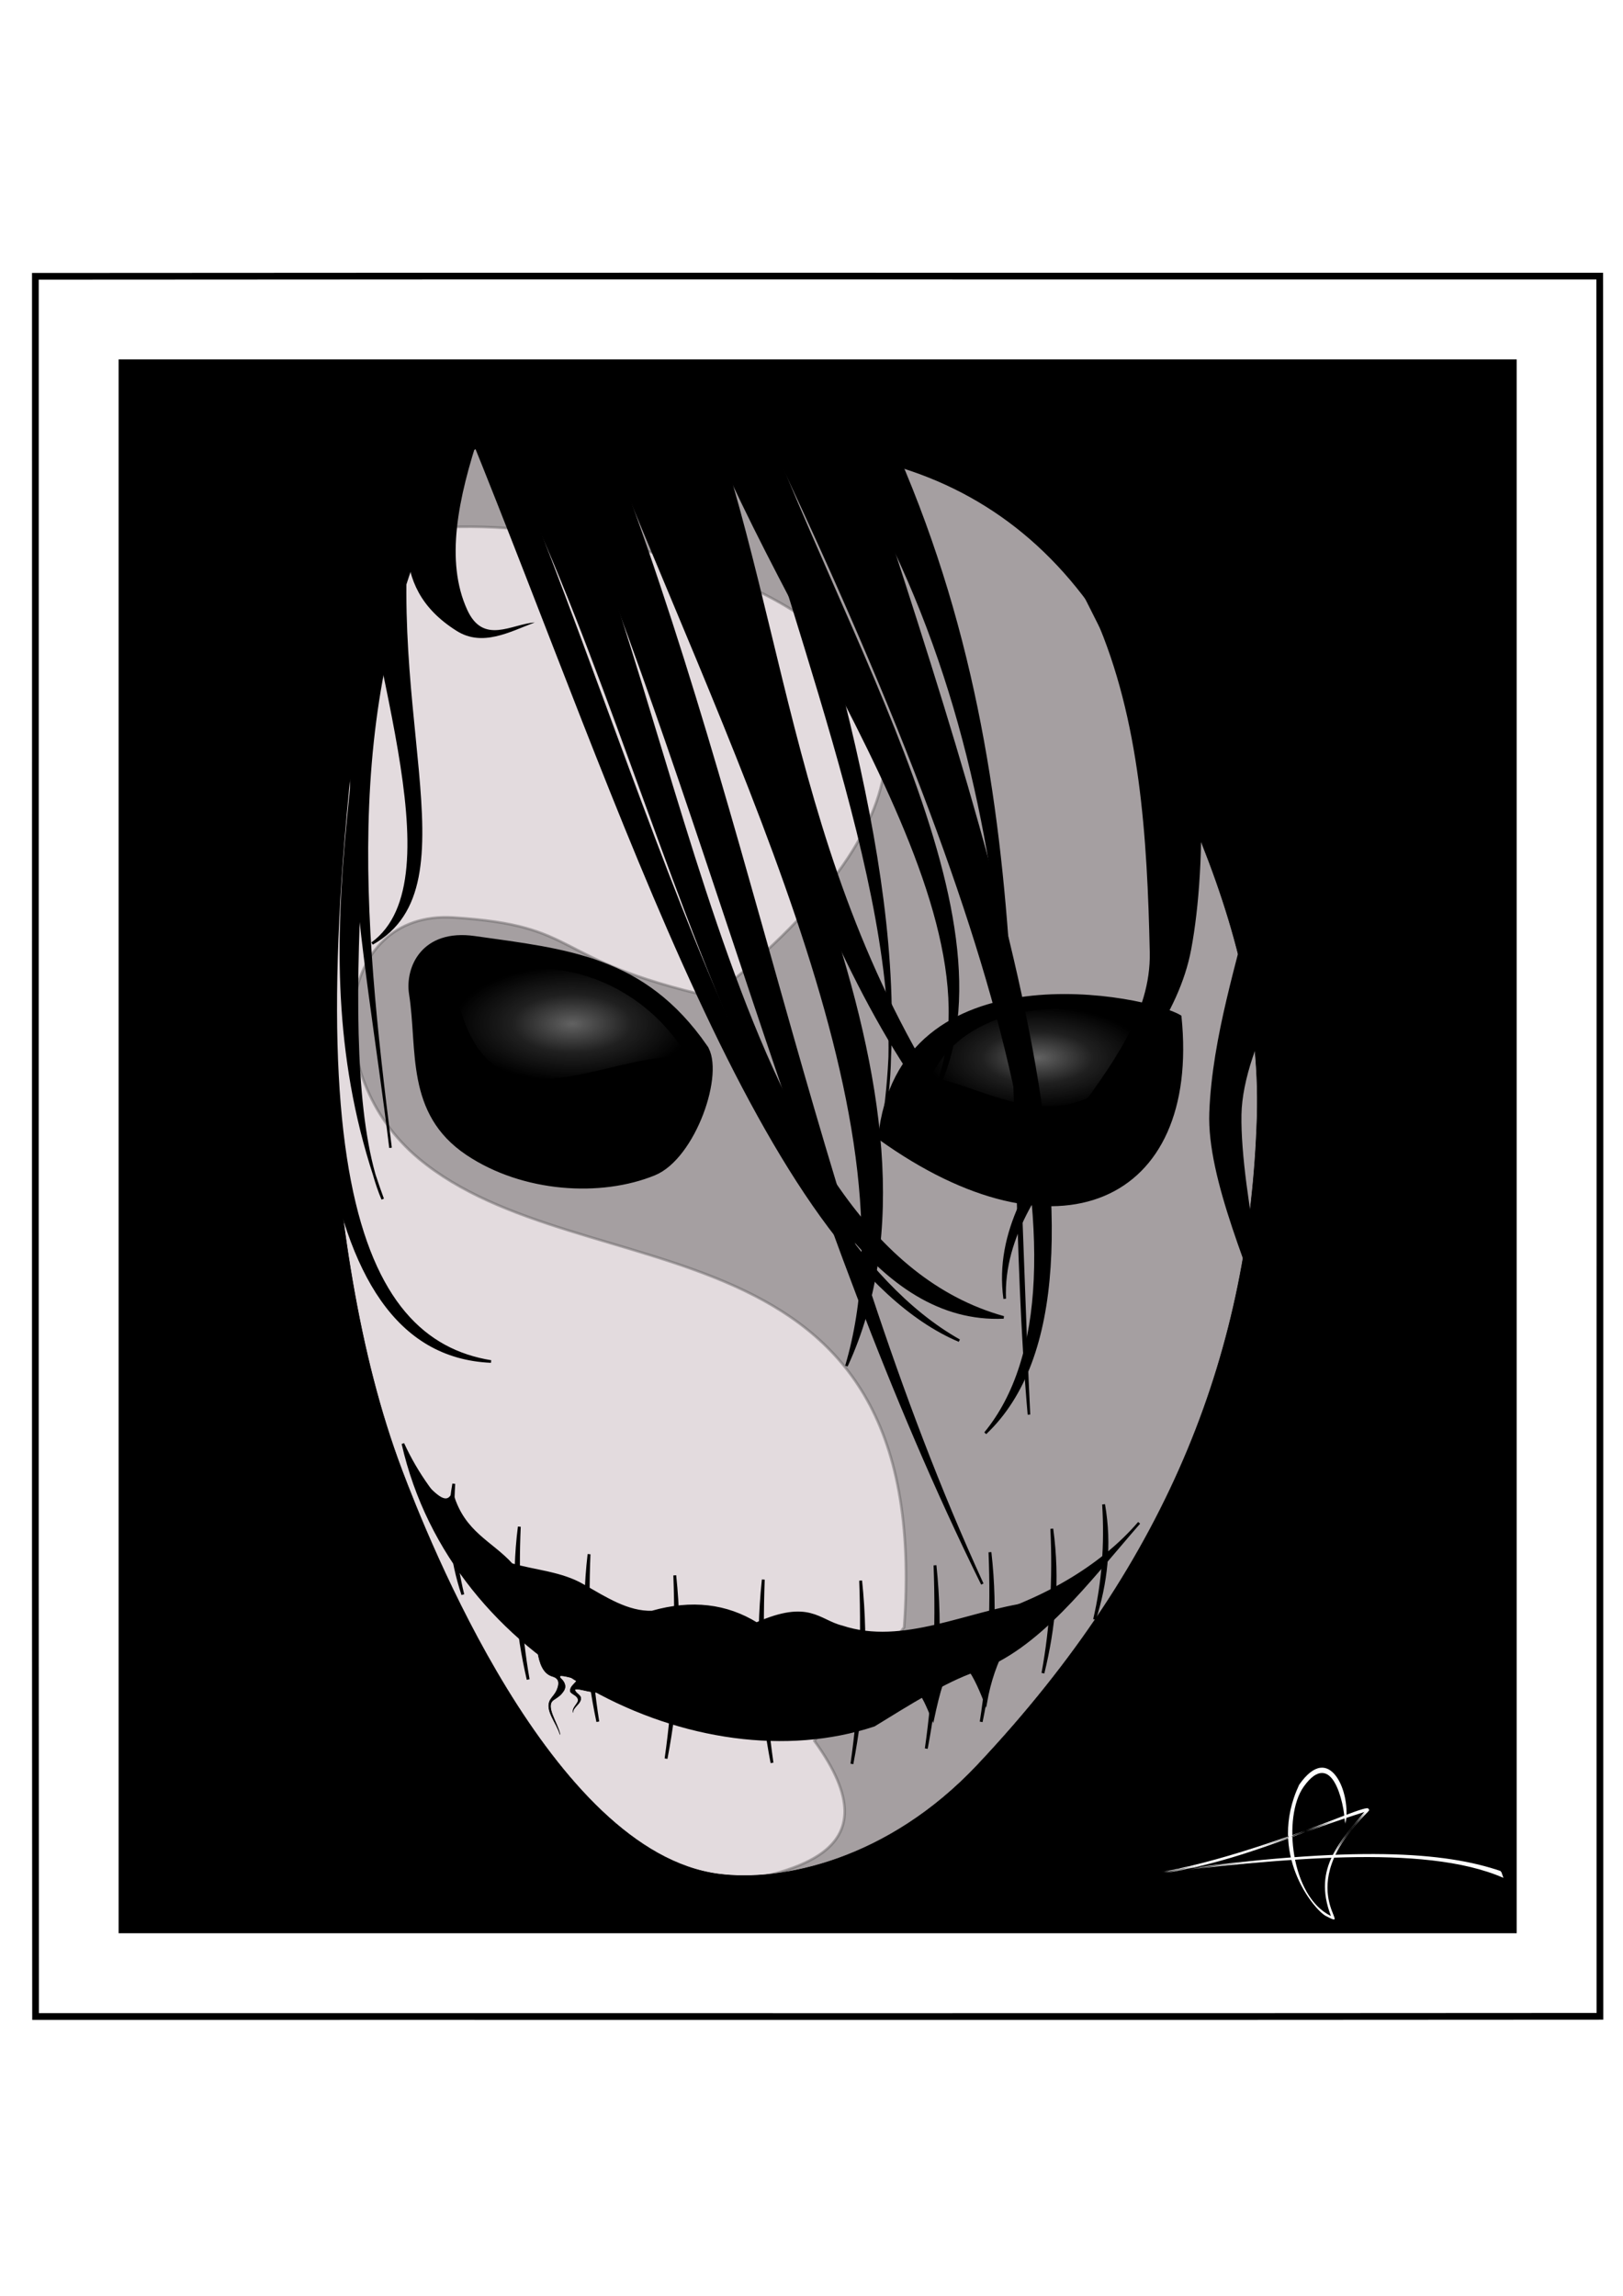
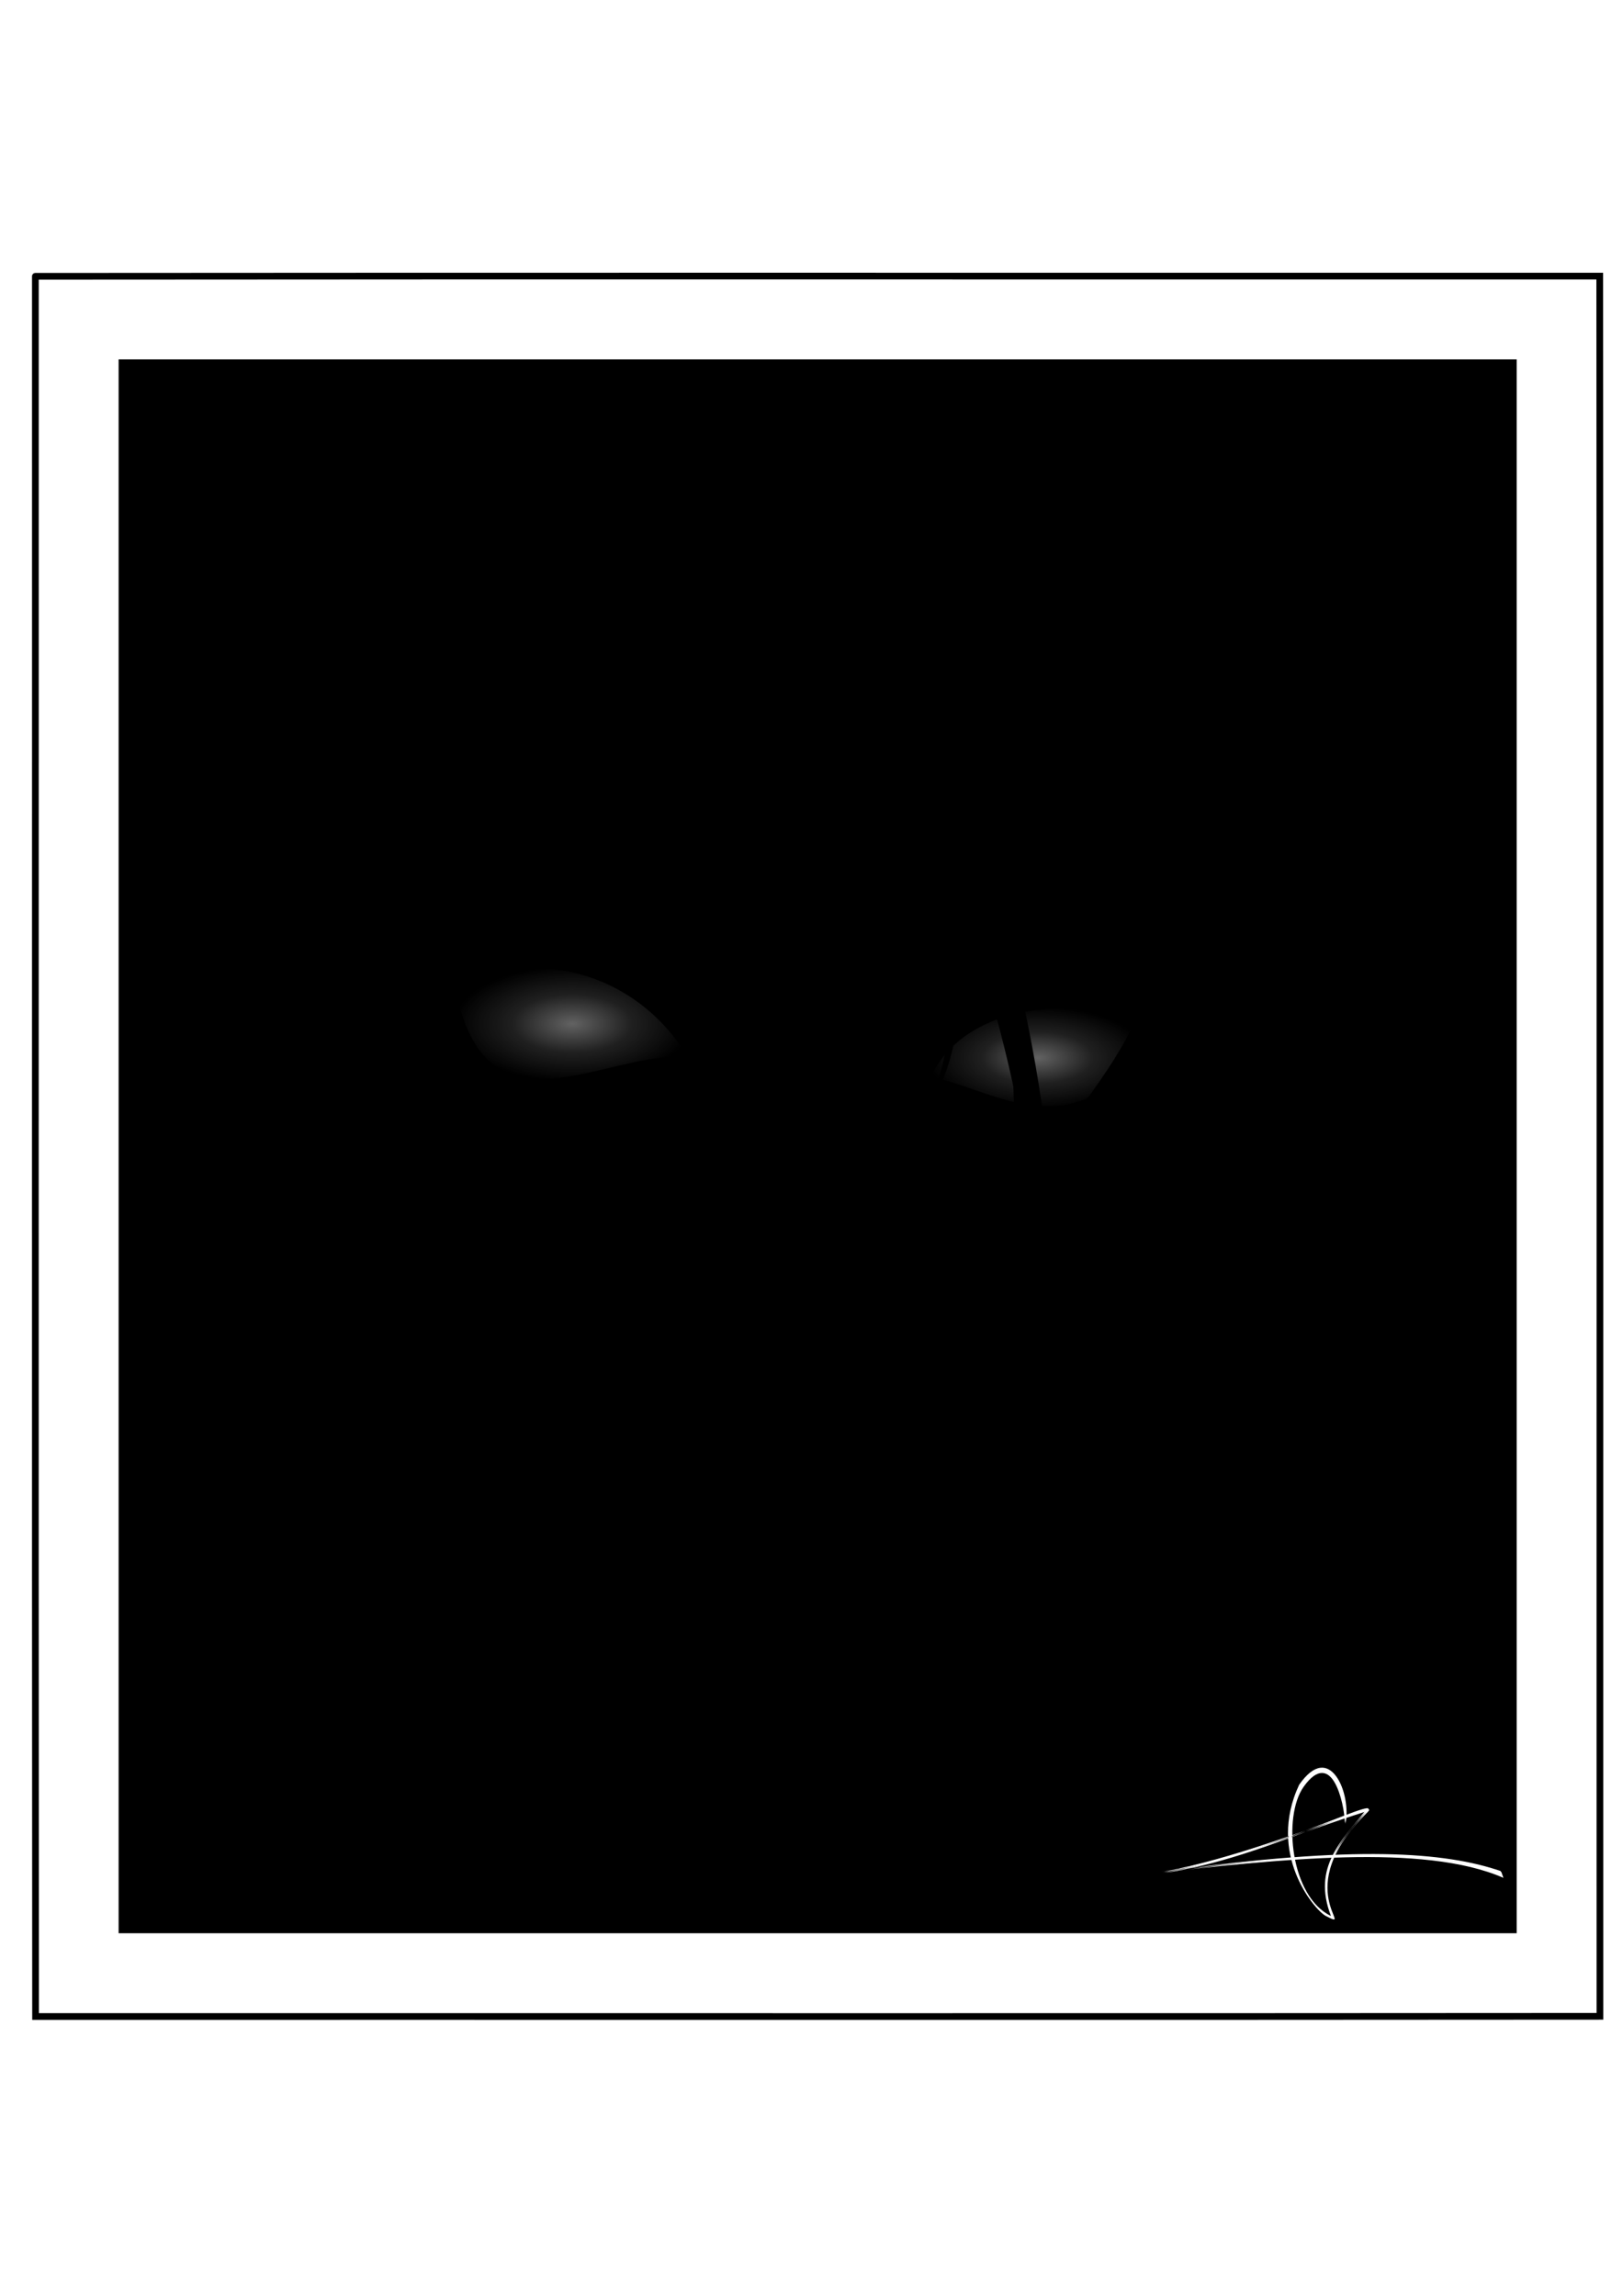
<svg xmlns="http://www.w3.org/2000/svg" xmlns:ns1="http://sodipodi.sourceforge.net/DTD/sodipodi-0.dtd" xmlns:ns2="http://www.inkscape.org/namespaces/inkscape" xmlns:xlink="http://www.w3.org/1999/xlink" id="svg18088" ns1:docname="Nouveau document 35" viewBox="0 0 744.09 1052.4" version="1.1" ns2:version="0.48.4 r">
  <defs id="defs18090">
    <linearGradient id="linearGradient18946">
      <stop id="stop18948" style="stop-color:#878787" offset="0" />
      <stop id="stop18956" style="stop-color:#2c2c2c" offset=".5" />
      <stop id="stop18950" style="stop-color:#000000" offset="1" />
    </linearGradient>
    <filter id="filter18644" height="1.317" width="1.264" color-interpolation-filters="sRGB" y="-.159" x="-.132" ns2:collect="always">
      <feGaussianBlur id="feGaussianBlur18646" stdDeviation="6.391" ns2:collect="always" />
    </filter>
    <filter id="filter18648" height="1.352" width="1.244" color-interpolation-filters="sRGB" y="-.176" x="-.122" ns2:collect="always">
      <feGaussianBlur id="feGaussianBlur18650" stdDeviation="5.925" ns2:collect="always" />
    </filter>
    <filter id="filter18794" ns2:collect="always" color-interpolation-filters="sRGB">
      <feGaussianBlur id="feGaussianBlur18796" stdDeviation="2.555" ns2:collect="always" />
    </filter>
    <filter id="filter18806" ns2:collect="always" color-interpolation-filters="sRGB">
      <feGaussianBlur id="feGaussianBlur18808" stdDeviation="1.171" ns2:collect="always" />
    </filter>
    <filter id="filter18810" height="1.049" width="1.454" color-interpolation-filters="sRGB" y="-.024" x="-0.227" ns2:collect="always">
      <feGaussianBlur id="feGaussianBlur18812" stdDeviation="0.451" ns2:collect="always" />
    </filter>
    <filter id="filter18814" height="1.039" width="1.461" color-interpolation-filters="sRGB" y="-.019" x="-.23" ns2:collect="always">
      <feGaussianBlur id="feGaussianBlur18816" stdDeviation="0.451" ns2:collect="always" />
    </filter>
    <filter id="filter18818" height="1.033" width="1.466" color-interpolation-filters="sRGB" y="-.017" x="-.233" ns2:collect="always">
      <feGaussianBlur id="feGaussianBlur18820" stdDeviation="0.451" ns2:collect="always" />
    </filter>
    <filter id="filter18822" height="1.031" width="1.469" color-interpolation-filters="sRGB" y="-.015" x="-.235" ns2:collect="always">
      <feGaussianBlur id="feGaussianBlur18824" stdDeviation="0.451" ns2:collect="always" />
    </filter>
    <filter id="filter18826" height="1.031" width="1.469" color-interpolation-filters="sRGB" y="-.015" x="-.235" ns2:collect="always">
      <feGaussianBlur id="feGaussianBlur18828" stdDeviation="0.451" ns2:collect="always" />
    </filter>
    <filter id="filter18830" height="1.031" width="1.469" color-interpolation-filters="sRGB" y="-.015" x="-.235" ns2:collect="always">
      <feGaussianBlur id="feGaussianBlur18832" stdDeviation="0.451" ns2:collect="always" />
    </filter>
    <filter id="filter18834" height="1.031" width="1.469" color-interpolation-filters="sRGB" y="-.015" x="-.235" ns2:collect="always">
      <feGaussianBlur id="feGaussianBlur18836" stdDeviation="0.451" ns2:collect="always" />
    </filter>
    <filter id="filter18838" height="1.034" width="1.466" color-interpolation-filters="sRGB" y="-.017" x="-0.233" ns2:collect="always">
      <feGaussianBlur id="feGaussianBlur18840" stdDeviation="0.451" ns2:collect="always" />
    </filter>
    <filter id="filter18842" height="1.037" width="1.463" color-interpolation-filters="sRGB" y="-.018" x="-.231" ns2:collect="always">
      <feGaussianBlur id="feGaussianBlur18844" stdDeviation="0.451" ns2:collect="always" />
    </filter>
    <filter id="filter18846" height="1.051" width="1.453" color-interpolation-filters="sRGB" y="-.025" x="-.226" ns2:collect="always">
      <feGaussianBlur id="feGaussianBlur18848" stdDeviation="0.451" ns2:collect="always" />
    </filter>
    <filter id="filter18854" ns2:collect="always" color-interpolation-filters="sRGB">
      <feGaussianBlur id="feGaussianBlur18856" stdDeviation="0.028" ns2:collect="always" />
    </filter>
    <filter id="filter18942" height="1.23" width="1.364" color-interpolation-filters="sRGB" y="-.115" x="-.182" ns2:collect="always">
      <feGaussianBlur id="feGaussianBlur18944" stdDeviation="27.48" ns2:collect="always" />
    </filter>
    <radialGradient id="radialGradient18952" xlink:href="#linearGradient18946" gradientUnits="userSpaceOnUse" cy="279.92" cx="410.28" gradientTransform="matrix(1.189 0 0 .58 -225.4 -1.366)" r="45.702" ns2:collect="always" />
    <radialGradient id="radialGradient18954" xlink:href="#linearGradient18946" gradientUnits="userSpaceOnUse" cy="292.93" cx="589.69" gradientTransform="matrix(1.189 0 0 .554 -225.4 14.309)" r="42.54" ns2:collect="always" />
    <filter id="filter63695" color-interpolation-filters="sRGB" ns2:collect="always">
      <feGaussianBlur id="feGaussianBlur63697" stdDeviation="1.994" ns2:collect="always" />
    </filter>
  </defs>
  <ns1:namedview id="namedview18092" bordercolor="#666666" ns2:pageshadow="2" ns2:window-y="-8" pagecolor="#ffffff" ns2:window-height="877" ns2:window-maximized="1" ns2:zoom="0.30699632" ns2:window-x="-8" showgrid="false" borderopacity="1.0" ns2:current-layer="g18110" ns2:cx="-531.98796" ns2:cy="453.82862" units="mm" ns2:window-width="1600" ns2:pageopacity="0.0" ns2:document-units="mm" />
  <g id="g18110" ns2:label="Copie de Layer 1" ns2:groupmode="layer" transform="translate(0 308.27)">
    <rect id="rect18882" style="fill:#000000" height="749.02" width="640.84" y="-147.01" x="53.943" />
-     <path id="path18114" d="m184.17 365.32c11.674 30.932 68.521 175.33 145.24 185.42 28.633 3.768 77.416-6.154 118.61-49.865 89.58-95.06 124.96-191.87 128.3-296.78 3.2-100.4-57.12-188.51-98.76-279.34l-46.96-61-224.16 8.23-59.06 128.78c0.571 111.91-2.872 259.44 36.794 364.55z" ns1:nodetypes="ssssccccs" style="stroke:#000000;stroke-width:.238;fill:#e3dbde" ns2:connector-curvature="0" />
    <path id="path18628" style="filter:url(#filter18644);stroke:#000000;stroke-width:1px;fill:#000000" d="m236.09 373.84c-23.95-34.49-53.479-36.973-89.253-42.035-20.004-2.831-26.359 11.695-24.761 21.881 3.344 21.312-1.565 45.912 21.881 61.613 21.615 14.475 51.647 16.24 72.266 7.774 15.41-6.327 26.787-39.267 19.866-49.233z" ns1:nodetypes="ssssss" ns2:connector-curvature="0" transform="matrix(1.189 0 0 1.189 42.989 -273.14)" />
    <path id="path18624" ns1:nodetypes="ccc" style="stroke:#000000;stroke-width:1.189px;fill:url(#radialGradient18952)" ns2:connector-curvature="0" d="m316.17 176.83c-38.002-3.626-92.475 39.693-107.49-29.44 33.591-25.058 85.159-10.112 107.49 29.44z" />
    <path id="path18642" style="filter:url(#filter18648);stroke:#000000;stroke-width:1px;fill:#000000" d="m302.88 409.25c7.835-74.334 104.2-54.456 116.03-46.93 7.336 71.556-47.46 96.186-116.03 46.93z" ns1:nodetypes="ccc" ns2:connector-curvature="0" transform="matrix(1.189 0 0 1.189 42.989 -273.14)" />
    <path id="path18626" ns1:nodetypes="ccc" style="stroke:#000000;stroke-width:1.189px;fill:url(#radialGradient18954)" ns2:connector-curvature="0" d="m525.73 165.86c-29.543 60.541-78.211 20.788-99.972 20.575 14.577-36.18 73.914-41.722 99.972-20.575z" />
    <path id="path18652" style="filter:url(#filter18806);stroke:#000000;stroke-width:1px;fill:#000000" d="m119.2 527.01c42.763 93.22 223.44 100.71 283.88 30.519-19.941 22.91-39.005 48.746-63.341 57.007-11.412 3.917-25.227 12.641-38.868 21.018-67.281 22.362-162.4-23.679-181.67-108.54z" ns1:nodetypes="ccccc" ns2:connector-curvature="0" transform="matrix(1.189 0 0 1.189 42.989 -273.14)" />
    <path id="path18654" style="filter:url(#filter18854);stroke:#000000;stroke-width:.2;fill:#000000" d="m171.16 607.19c0.755 4.73 2.193 8.441 5.614 9.501 1.426 0.442 3.105 1.205 2.159 4.319-0.721 2.376-2.041 3.354-2.879 4.751-2.337 3.893 2.481 8.923 3.743 13.388-0.876-4.493-5.994-11.037-2.447-13.388 2.021-1.34 2.719-1.777 3.81-3.403 1.34-1.996 0.048-3.822-1.075-4.803-1.774-2.127 2.87-0.509 5.614 0 2.123 0.958-2.631 2.554-1.871 5.182 0.809 0.979 2.285 1.281 2.829 2.575 0.764 1.699-2.295 3.06-1.821 5.343-0.408-1.874 3.294-3.435 2.931-5.725-0.145-0.913-1.53-1.579-2.067-2.481-1.369-2.297 6.185 1.017 8.925 0.288v-1.008z" ns1:nodetypes="cssscsscccccssccc" ns2:connector-curvature="0" transform="matrix(1.189 0 0 1.189 42.989 -273.14)" />
    <path id="path18656" style="filter:url(#filter18822);stroke:#000000;stroke-width:1.098;fill:#000000" d="m324.37 573.92c0.917 24.619-0.141 48.201-3.364 70.642 4.212-22.084 6.037-45.298 3.364-70.642z" ns1:nodetypes="ccc" ns2:connector-curvature="0" transform="matrix(1.189 0 0 1.189 42.989 -273.14)" />
    <path id="path18656-8" style="filter:url(#filter18818);stroke:#000000;stroke-width:1.098;fill:#000000" d="m345.56 568.87c0.922 22.784-0.141 44.608-3.384 65.377 4.237-20.438 6.073-41.922 3.384-65.377z" ns1:nodetypes="ccc" ns2:connector-curvature="0" transform="matrix(1.189 0 0 1.189 42.989 -273.14)" />
    <path id="path18656-3" style="filter:url(#filter18814);stroke:#000000;stroke-width:1.098;fill:#000000" d="m369.41 559.83c0.933 19.398-0.143 37.978-3.424 55.66 4.288-17.401 6.146-35.691 3.424-55.66z" ns1:nodetypes="ccc" ns2:connector-curvature="0" transform="matrix(1.189 0 0 1.189 42.989 -273.14)" />
    <path id="path18656-1" style="filter:url(#filter18810);stroke:#000000;stroke-width:1.098;fill:#000000" d="m389.38 550.43c0.948 15.45-0.145 30.248-3.477 44.332 4.354-13.859 6.24-28.427 3.477-44.332z" ns1:nodetypes="ccc" ns2:connector-curvature="0" transform="matrix(1.189 0 0 1.189 42.989 -273.14)" />
    <path id="path18656-5" style="filter:url(#filter18826);stroke:#000000;stroke-width:1.098;fill:#000000" d="m295.7 579.82c0.917 24.619-0.141 48.201-3.364 70.642 4.212-22.084 6.037-45.298 3.364-70.642z" ns1:nodetypes="ccc" ns2:connector-curvature="0" transform="matrix(1.189 0 0 1.189 42.989 -273.14)" />
    <path id="path18656-5-3" style="filter:url(#filter18830);stroke:#000000;stroke-width:1.098;fill:#000000" d="m258.16 579.42c-0.917 24.619 0.141 48.201 3.364 70.642-4.212-22.084-6.037-45.298-3.364-70.642z" ns1:nodetypes="ccc" ns2:connector-curvature="0" transform="matrix(1.189 0 0 1.189 42.989 -273.14)" />
    <path id="path18656-5-5" style="filter:url(#filter18834);stroke:#000000;stroke-width:1.098;fill:#000000" d="m224.03 577.79c0.917 24.619-0.141 48.201-3.364 70.642 4.212-22.084 6.037-45.298 3.364-70.642z" ns1:nodetypes="ccc" ns2:connector-curvature="0" transform="matrix(1.189 0 0 1.189 42.989 -273.14)" />
    <path id="path18656-5-3-1" style="filter:url(#filter18838);stroke:#000000;stroke-width:1.098;fill:#000000" d="m190.97 569.63c-0.923 22.502 0.142 44.055 3.387 64.567-4.241-20.185-6.079-41.403-3.387-64.567z" ns1:nodetypes="ccc" ns2:connector-curvature="0" transform="matrix(1.189 0 0 1.189 42.989 -273.14)" />
    <path id="path18656-5-3-3" style="filter:url(#filter18842);stroke:#000000;stroke-width:1.098;fill:#000000" d="m164.09 559.03c-0.929 20.527 0.143 40.188 3.411 58.899-4.271-18.413-6.121-37.768-3.411-58.899z" ns1:nodetypes="ccc" ns2:connector-curvature="0" transform="matrix(1.189 0 0 1.189 42.989 -273.14)" />
    <path id="path18656-5-3-3-6" style="filter:url(#filter18846);stroke:#000000;stroke-width:1.098;fill:#000000" d="m138.82 542.48c-0.95 14.886 0.146 29.144 3.485 42.714-4.364-13.353-6.255-27.39-3.485-42.714z" ns1:nodetypes="ccc" ns2:connector-curvature="0" transform="matrix(1.189 0 0 1.189 42.989 -273.14)" />
    <path id="path18776" style="filter:url(#filter18794);stroke:#000000;stroke-width:1px;fill:#000000" d="m126.48 541.85c4.265 3.604 8.985 9.934 11.808 4.886 4.384 14.748 15.014 18.253 22.802 26.873 9.23 2.712 19.219 3.147 27.688 8.143 8.608 4.892 17.119 10.459 26.466 10.179 15.394-4.379 28.754-2.657 40.31 4.479 20.368-8.967 23.832-1.031 32.981 1.222 23.486 7.774 48.3-5.682 72.476-8.958-6.705 10.95-14.068 20.715-17.101 38.274-11.094-29.078-16.069-13.957-20.359 6.108-3.799-9.095-7.2-18.854-19.951-13.029l-116.86-13.44z" ns1:nodetypes="ccccccccccccc" ns2:connector-curvature="0" transform="matrix(1.189 0 0 1.189 42.989 -273.14)" />
    <path id="path18858" ns1:nodetypes="cccc" style="stroke:#000000;stroke-width:1.189px;fill:#000000" ns2:connector-curvature="0" d="m215.16-111.07c70.04 172.36 135.04 379.39 224.63 417.32-94.47-53.3-144.04-258.82-212.26-419.54z" />
    <path id="path18860" ns1:nodetypes="cccc" style="stroke:#000000;stroke-width:1.189px;fill:#000000" ns2:connector-curvature="0" d="m222.9-115.91c78.72 138.6 122.55 416.74 237.23 411.51-122.9-34.22-144.49-266.98-210.11-413.44z" />
-     <path id="path18862" ns1:nodetypes="cccc" style="stroke:#000000;stroke-width:1.189px;fill:#000000" ns2:connector-curvature="0" d="m249.76-114.83c74.65 172.97 114.74 358.65 200.6 532.66-79.71-173.95-106.21-361.72-180.06-544.3z" />
    <path id="path18864" ns1:nodetypes="ccccc" style="stroke:#000000;stroke-width:1.189px;fill:#000000" ns2:connector-curvature="0" d="m270.3-126.47c62.061 158.3 152.05 329.06 117.76 444.34 56.105-121.7-47.844-290.92-98.591-444.34l-16.432-1.369z" />
    <path id="path18866" ns1:nodetypes="cccc" style="stroke:#000000;stroke-width:1.189px;fill:#000000" ns2:connector-curvature="0" d="m289.47-126.47c49.67 126.85 91.06 289.35 165.68 354.65-92.11-121.39-91.06-239.68-134.19-359.45z" />
    <path id="path18868" ns1:nodetypes="cccc" style="stroke:#000000;stroke-width:1.189px;fill:#000000" ns2:connector-curvature="0" d="m342.19-129.9c114.78 236.03 165.89 410.04 109.54 478.58 72.76-68.88-1.89-281.44-69.15-486.79z" />
    <path id="path18870" ns1:nodetypes="cccc" style="stroke:#000000;stroke-width:1.189px;fill:#000000" ns2:connector-curvature="0" d="m317.54-131.95c38.997 112.07 154 249.95 106.81 332.74 50.173-78.9-39.567-216.31-80.79-333.43z" />
    <path id="path18872" ns1:nodetypes="cccc" style="stroke:#000000;stroke-width:1.189px;fill:#000000" ns2:connector-curvature="0" d="m337.39-118.26c30.41 111.38 81.595 237.13 68.466 318.37 12.477-97.438-25.494-211.02-56.827-322.48z" />
    <path id="path18874" ns1:nodetypes="cccc" style="stroke:#000000;stroke-width:1.189px;fill:#000000" ns2:connector-curvature="0" d="m173.07-52.53c-42.91 280.29-8.52 358.52 52.04 368.35-86.66-3.74-86.88-155.2-80.79-317.68z" />
    <path id="path18876" ns1:nodetypes="cccc" style="stroke:#000000;stroke-width:1.189px;fill:#000000" ns2:connector-curvature="0" d="m177.4-77.176c-7.19 115.53-25.94 261.86-1.94 318.56-41.74-113.15-1.51-211.86-6.78-307.91 5.508-16.414 31.208-16.546 8.714-10.651z" />
-     <path id="path18878" ns1:nodetypes="cscscc" style="fill:#000000" ns2:connector-curvature="0" d="m220-110.1c-10.102 30.377-15.959 59.086-5.809 81.334 7.397 16.212 20.271 6.571 30.984 5.809-11.559 4.356-23.985 11.334-35.825 3.873-33.879-21.348-19.169-51.907-24.206-78.429z" />
    <path id="path18880" ns1:nodetypes="cccc" style="stroke:#000000;stroke-width:1.189px;fill:#000000" ns2:connector-curvature="0" d="m162.87-82.986c2.644 69.125 48.427 177.58 7.746 207.21 48.051-27.114 0.9-111.32 19.849-217.86z" />
    <path id="path18884" ns1:nodetypes="cscscc" style="stroke:#000000;stroke-width:1.189px;fill:#000000" ns2:connector-curvature="0" d="m374.36-138.8c140.27 52.176 151.05 161.12 153.36 267.02 1.258 57.567-75.542 96.814-67.097 158.84-2.38-58.252 73.623-100.14 84.898-160.21 14.645-78.021 0.462-279.12-132.82-262.91z" />
    <path id="path18886" ns1:nodetypes="cccc" style="stroke:#000000;stroke-width:1.189px;fill:#000000" ns2:connector-curvature="0" d="m363.3-135.27 29.048-3.873c89.209 168.73 66.065 327.7 79.397 479.29-8.181-163.1 1.305-325.47-108.44-475.41z" />
    <path id="path18888" ns1:nodetypes="cccc" style="stroke:#000000;stroke-width:1.189px;fill:#000000" ns2:connector-curvature="0" d="m206.73-90.614c-51.33 97.869-40.98 203-27.69 308.48-11.33-94.45-32.86-182.84-2.73-301.94z" />
    <path id="path18890" ns1:nodetypes="cccccscscccc" style="stroke:#000000;stroke-width:1.189px;fill:#000000" ns2:connector-curvature="0" d="m147.38-63.621 74.556-41.635 183.97 8.714c44.271 11.796 80.308 38.882 106.51 84.238l61.968 116.19c-6.116 27.507-18.017 62.862-19.365 97.794-1.172 30.363 19.07 74.003 30.016 107.48 0 0-17.097-70.301-16.46-106.51 0.562-31.98 29.804-82.632 44.54-76.492l-157.83-270.14h-289.51z" />
    <path id="path18892" style="opacity:.526;filter:url(#filter18942);stroke:#000000;stroke-width:1px;fill:#000000" d="m339.32 91.107c49.55-15.406 295.86 30.697 116.32 178.51-61.852-14.655-47.656-27.514-96.468-30.673-44.075-2.853-50.31 60.502-12.939 92.862 61.357 53.131 192.29 17.912 180.81 180.81l-33.398 43.763c31.085 44.341-7.445 52.483-51.824 57.583l82.919-9.213 46.066-32.246 94.436-81.767 18.42-154.32-16.12-117.47-56.43-105.95-84.07-57.584c-60.27-12.927-120.54-23.276-180.81 0z" ns1:nodetypes="ccsscccccccccccc" ns2:connector-curvature="0" transform="matrix(1.231 0 0 1.189 -234.28 -171.8)" />
-     <path id="path18966" style="stroke:#000000;stroke-linecap:round;stroke-width:3.071;fill:#ffffff" d="m16.214-181.62c0.059 265.88-0.118 531.86 0.088 797.68 239.06-0.059 478.22 0.118 717.21-0.088-0.059-265.88 0.118-531.86-0.088-797.68-239.06 0.059-478.22-0.118-717.21 0.088zm358.65 39.615h318.95v718.36h-637.9v-718.36h318.95z" ns2:export-ydpi="181" ns2:export-filename="C:\Users\vauthier\Pictures\slt\dead.png" ns2:connector-curvature="0" ns2:export-xdpi="181" />
+     <path id="path18966" style="stroke:#000000;stroke-linecap:round;stroke-width:3.071;fill:#ffffff" d="m16.214-181.62c0.059 265.88-0.118 531.86 0.088 797.68 239.06-0.059 478.22 0.118 717.21-0.088-0.059-265.88 0.118-531.86-0.088-797.68-239.06 0.059-478.22-0.118-717.21 0.088m358.65 39.615h318.95v718.36h-637.9v-718.36h318.95z" ns2:export-ydpi="181" ns2:export-filename="C:\Users\vauthier\Pictures\slt\dead.png" ns2:connector-curvature="0" ns2:export-xdpi="181" />
    <path id="path63661" style="filter:url(#filter63695);fill:#ffffff" d="m696.83 926.56c3.072-15.247-7.549-42.638-23.571-19.643-16.695 35.653 7.804 64.24 13.393 67.143 16.322 8.479-19.674-13.379 21.607-53.571 9.008-9.267-63.316 27.746-106.43 31.071 59.085-6.317 135.2-15.258 176.43 2.857l-1.071-3.036c-28.385-9.66-73.921-13.64-173.75 0.357 36.98-7.119 69.68-20.659 104.11-31.607-12.014 15.377-27.733 29.055-17.857 54.464-21.261-10.278-25.36-51.805-14.464-67.143 14.603-20.557 21.488 8.908 21.607 19.107z" ns1:nodetypes="ccscccccccsc" ns2:connector-curvature="0" transform="matrix(.889 0 0 .889 -2.603 -295.97)" />
    <path id="path19018" ns1:nodetypes="ccscccccccsc" style="fill:#ffffff" ns2:connector-curvature="0" d="m616.55 527.3c2.73-13.547-6.707-37.885-20.944-17.453-14.834 31.679 6.934 57.079 11.9 59.658 14.503 7.534-17.481-11.887 19.199-47.6 8.004-8.234-56.259 24.653-94.565 27.608 52.499-5.613 120.13-13.557 156.76 2.539l-0.952-2.697c-25.221-8.583-65.681-12.12-154.38 0.317 32.858-6.325 61.912-18.356 92.502-28.084-10.674 13.663-24.642 25.816-15.867 48.393-18.891-9.132-22.533-46.03-12.852-59.658 12.975-18.266 19.093 7.915 19.199 16.977z" />
  </g>
</svg>